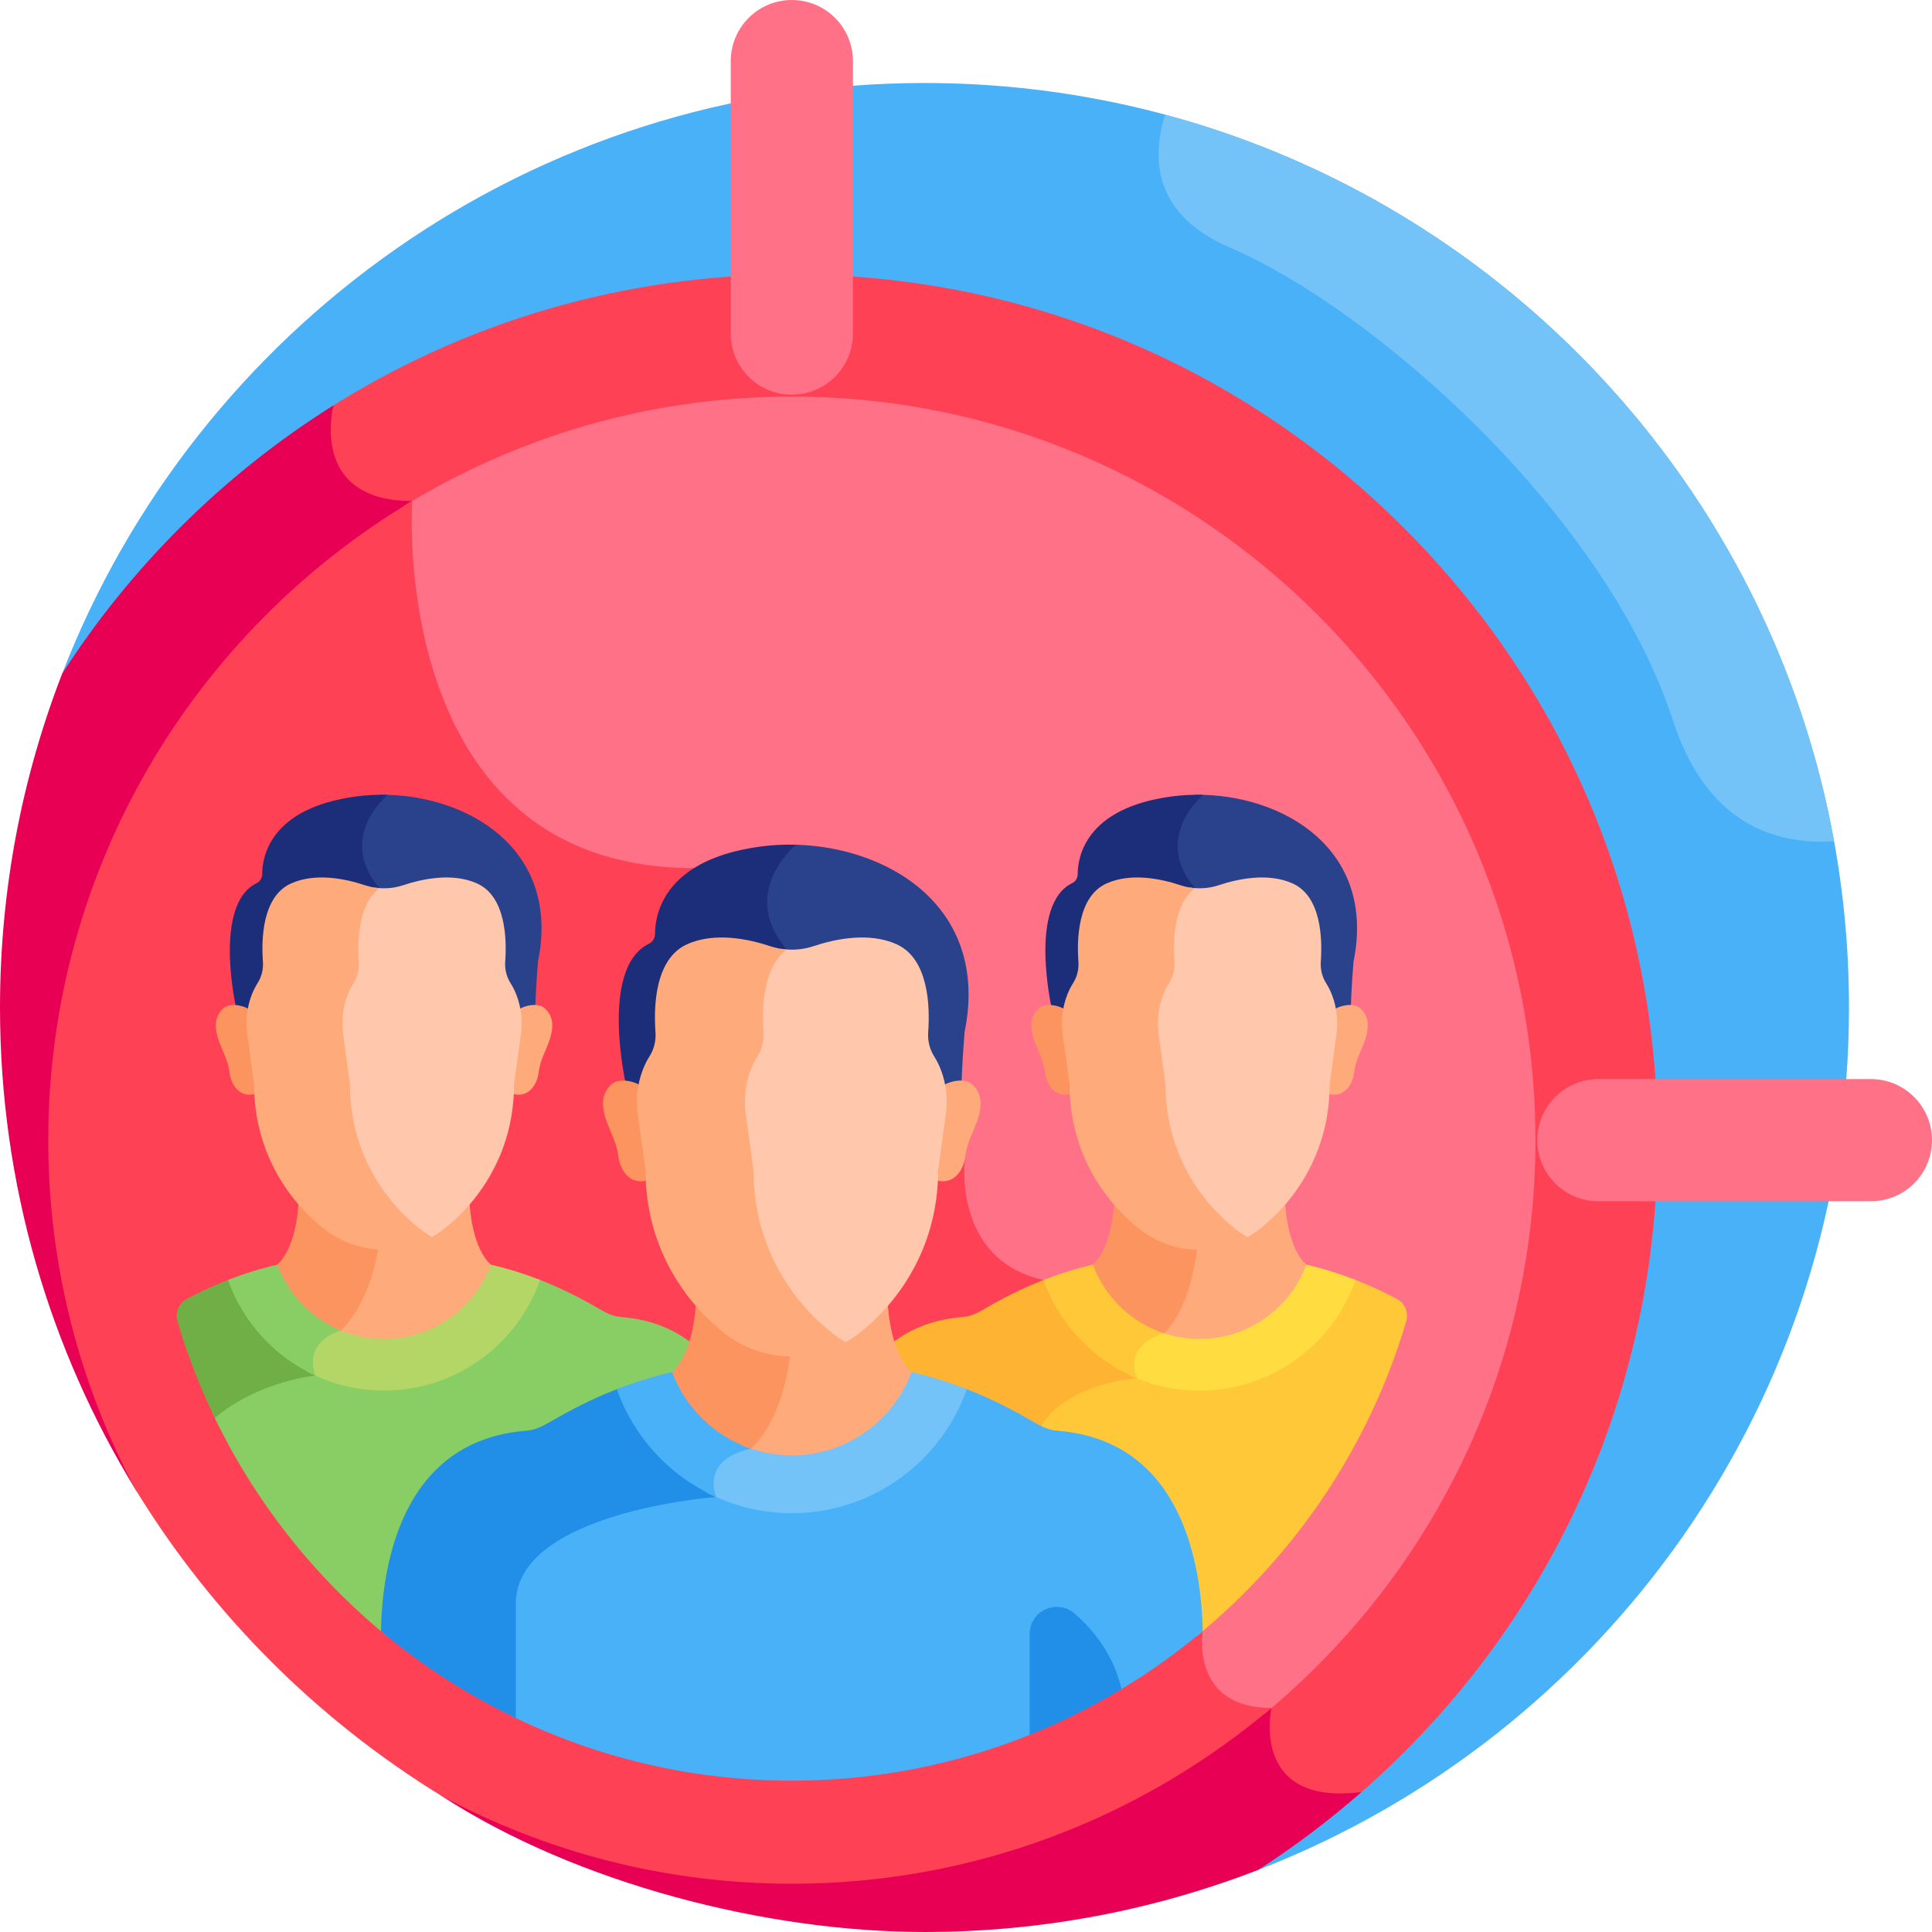
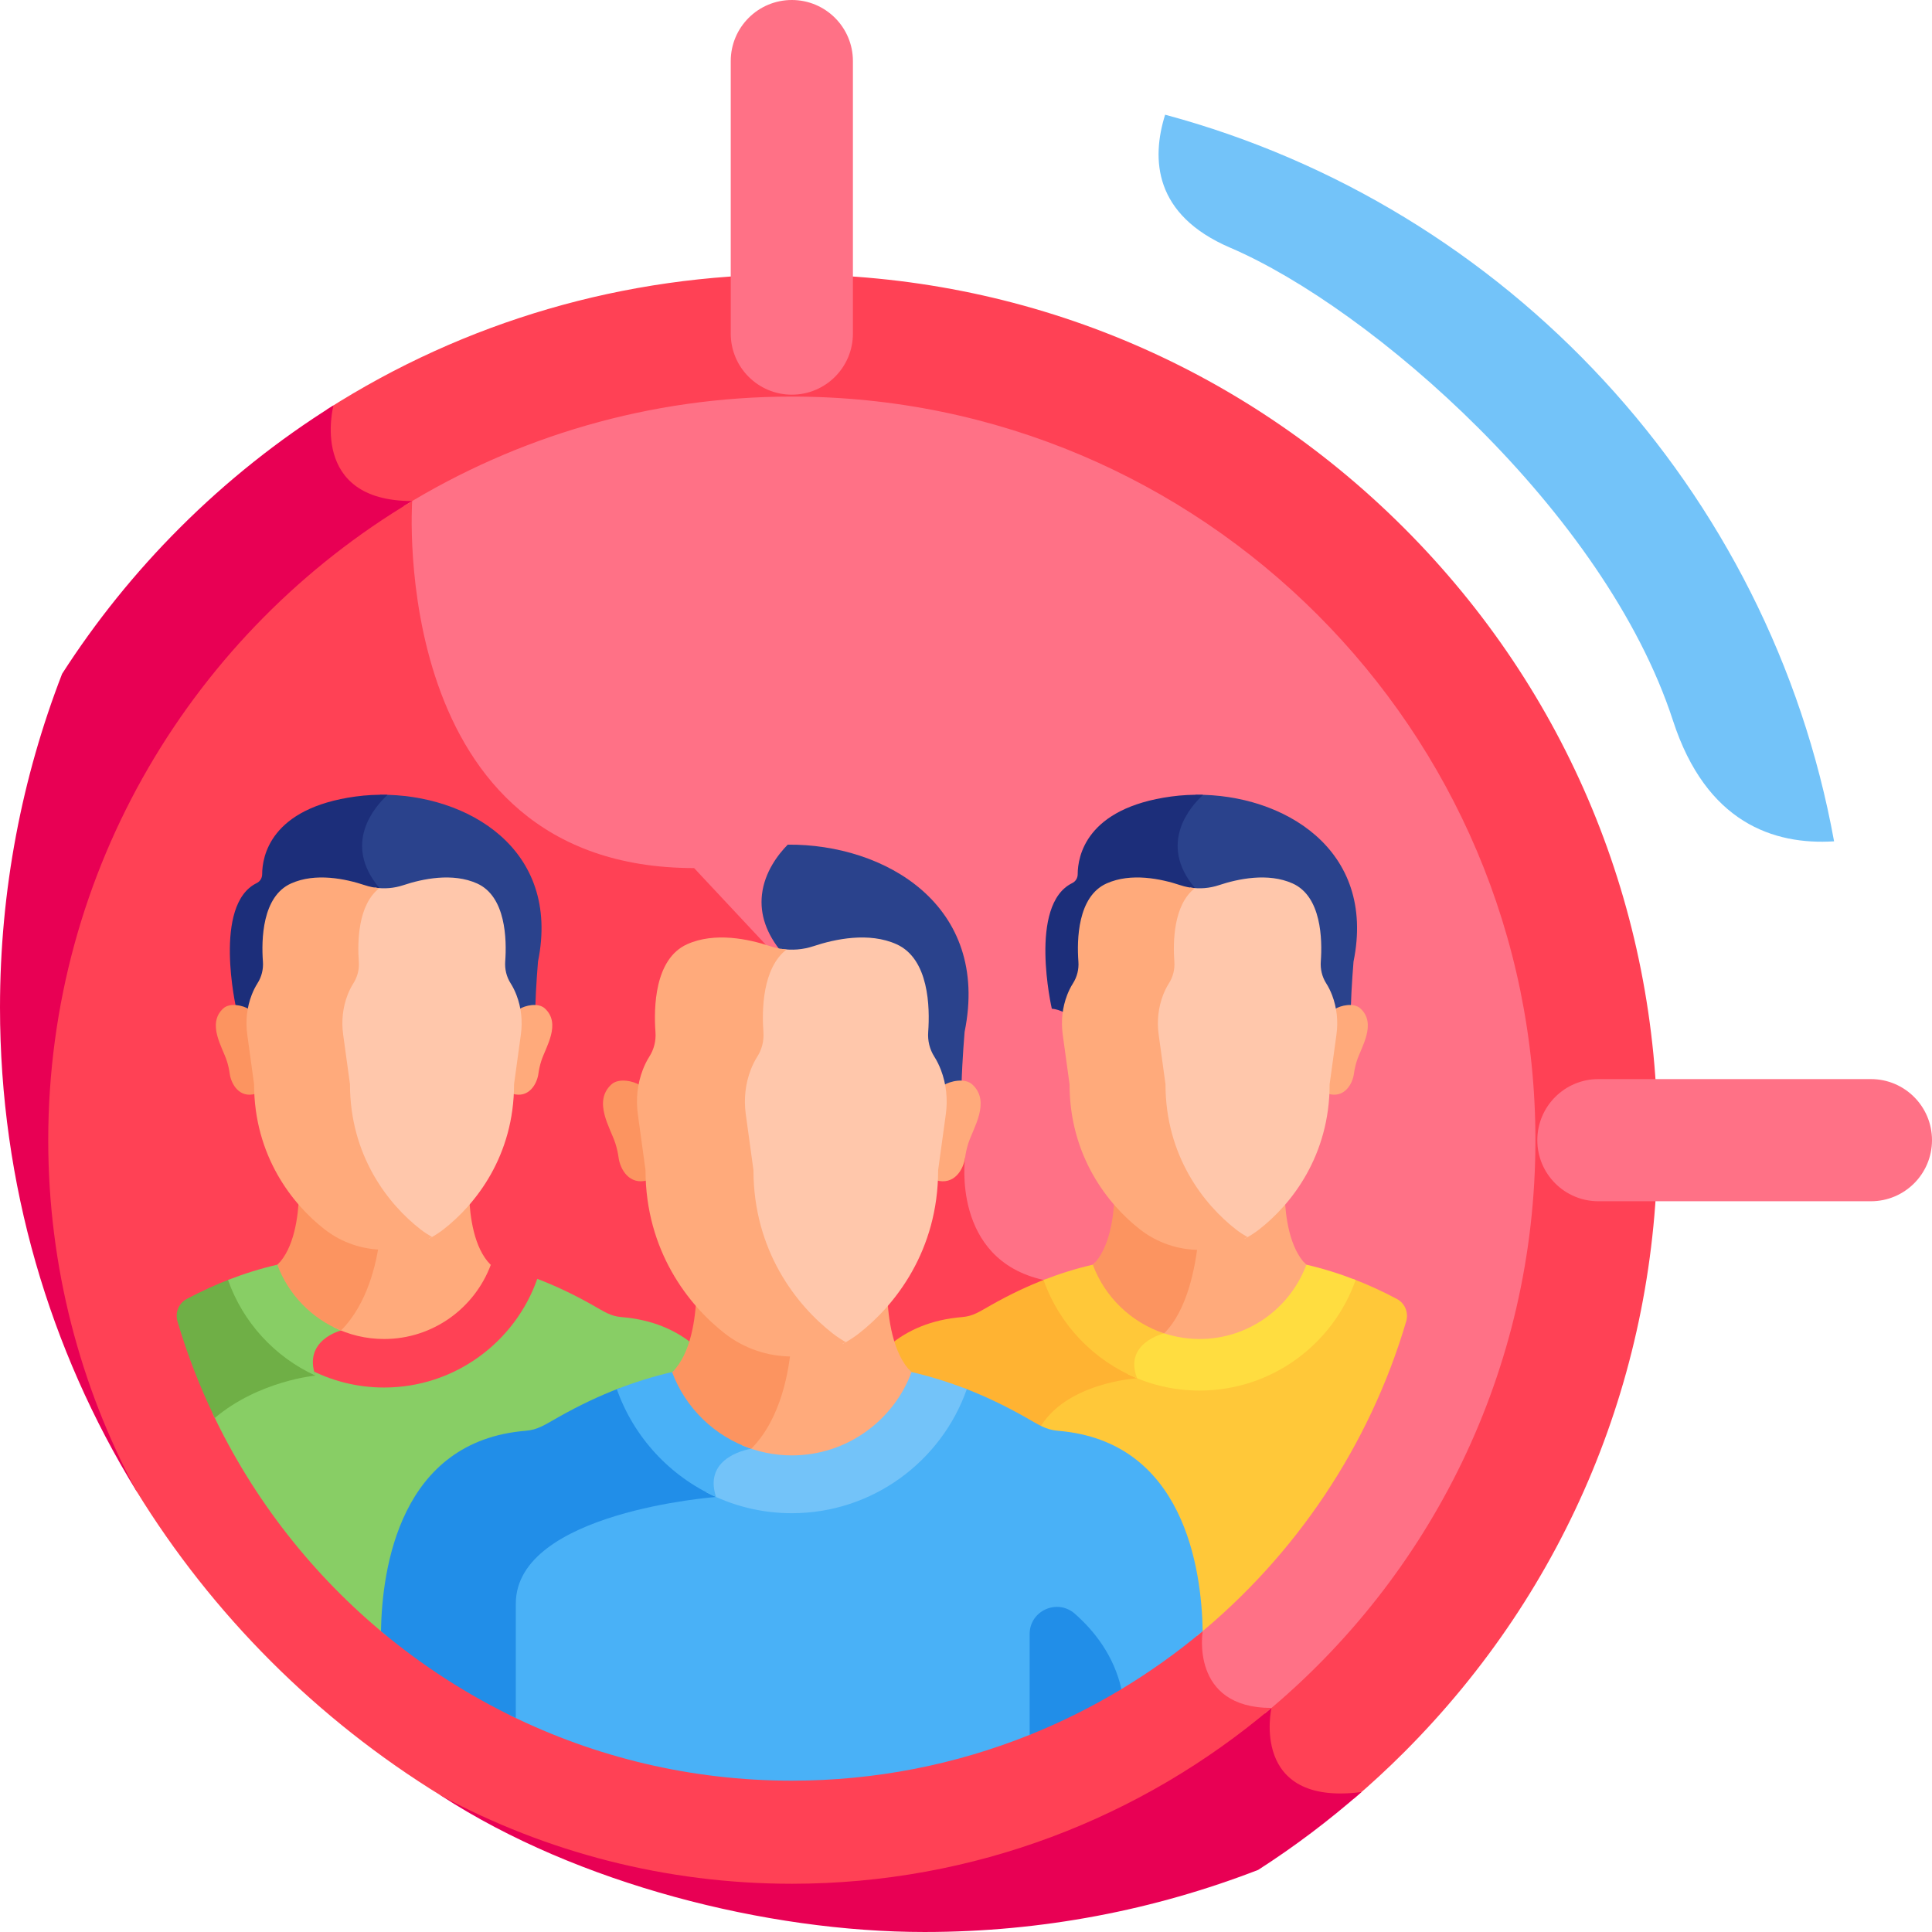
<svg xmlns="http://www.w3.org/2000/svg" id="Layer_1" height="512" viewBox="0 0 512 512" width="512">
  <g>
-     <path d="m245.002 21.996c-104.13 0-193.074 64.968-228.544 156.575l316.968 316.971c91.609-35.469 156.577-124.414 156.577-228.545.001-135.31-109.69-245.001-245.001-245.001z" fill="#49b1f7" />
    <path d="m90.048 126.73c3.616 4.71 9.534 7.238 17.606 7.525-.346 8.738-.608 50.366 23.756 76.469 12.768 13.68 30.22 20.684 51.878 20.821l70.895 75.8c-.181 1.989-.473 7.749 1.344 14.042 2.027 7.022 7.139 15.969 19.962 19.108l41.692 91.992c-.246 2.006-.829 9.8 4.012 15.527 3.132 3.706 7.835 5.74 13.998 6.06-.439 3.512-.729 11.417 4.343 16.98 4.057 4.452 10.554 6.319 19.317 5.567 4.54-3.887 8.956-7.96 13.227-12.232 43.333-43.334 67.199-100.95 67.199-162.234s-23.866-118.9-67.199-162.234c-43.334-43.334-100.95-67.2-162.235-67.2-44.338 0-86.751 12.499-123.229 35.817-.612 3.4-1.464 11.813 3.434 18.192z" fill="#ff4155" />
    <path d="m360.812 474.908c-29.725 3.815-23.865-22.288-23.865-22.288-21.665 0-18.221-20.355-18.221-20.355l-42.178-93.062c-24.48-5.444-20.802-32.38-20.802-32.38l-71.806-76.776c-81.421 0-74.709-97.265-74.709-97.265-27.503 0-20.911-25.127-20.85-25.358-14.606 9.149-28.286 20.01-40.774 32.498-11.88 11.88-22.287 24.84-31.15 38.648-10.62 27.433-16.457 57.247-16.457 88.428 0 46.919 13.198 90.752 36.07 128.005l80.92 80.923c35.872 23.289 86.24 36.074 128.012 36.074 31.18 0 60.994-5.837 88.425-16.457 9.565-6.14 18.711-13.037 27.385-20.635z" fill="#e80054" />
    <path d="m107.655 134.256c-.346 8.738-.608 50.366 23.756 76.469 12.768 13.68 30.22 20.684 51.878 20.821l70.895 75.8c-.181 1.989-.473 7.749 1.344 14.042 2.027 7.022 7.139 15.969 19.962 19.108l41.692 91.992c-.246 2.006-.829 9.8 4.012 15.527 3.132 3.706 7.835 5.74 13.998 6.06-.001.008-.002.019-.003.027 43.773-36.173 71.714-90.857 71.714-151.945 0-108.659-88.4-197.059-197.058-197.059-37.71 0-72.975 10.655-102.957 29.102.258.014.502.046.767.056z" fill="#ff7186" />
    <path d="m318.727 432.265-42.178-93.062c-24.48-5.444-20.802-32.38-20.802-32.38l-71.806-76.776c-81.421 0-74.709-97.265-74.709-97.265-57.706 34.408-96.448 97.447-96.448 169.374 0 33.55 8.437 65.164 23.287 92.846 20.216 32.927 47.994 60.706 80.92 80.923 27.683 14.852 59.299 23.29 92.852 23.29 48.394 0 92.76-17.545 127.097-46.595-21.656-.005-18.213-20.355-18.213-20.355z" fill="#ff4155" />
    <g>
      <path d="m209.843 104.593c-8.94 0-16.188-7.248-16.188-16.188v-72.217c0-8.94 7.247-16.188 16.188-16.188s16.188 7.248 16.188 16.188v72.217c-.001 8.94-7.248 16.188-16.188 16.188z" fill="#ff7186" />
    </g>
    <g>
      <path d="m495.812 318.345h-72.218c-8.941 0-16.188-7.247-16.188-16.188 0-8.94 7.247-16.188 16.188-16.188h72.218c8.94 0 16.188 7.248 16.188 16.188 0 8.941-7.247 16.188-16.188 16.188z" fill="#ff7186" />
    </g>
    <path d="m370.185 344.233c-3.794-2.012-7.63-3.779-11.673-5.32-5.893 16.752-21.866 28.797-40.606 28.797-6.673 0-12.991-1.534-18.632-4.257.032.169.059.337.099.508-5.201.676-19.663 3.512-25.506 14.385 2.613 1.316 4.707 2.204 6.411 2.343 10.561.863 19.026 5.06 25.16 12.472 10.021 12.11 11.705 30.18 11.77 40.367 26.056-21.334 45.669-50.25 55.448-83.348.684-2.317-.335-4.815-2.471-5.947z" fill="#ffc839" />
    <path d="m277.298 338.912c-4.936 1.882-9.707 4.163-14.433 6.827-3.428 1.933-4.975 3.061-7.883 3.299-8.22.672-14.483 3.467-19.255 7.466 2.105 6.427 4.992 8.29 5.084 8.486l.421.098c16.878 3.915 27.3 10.749 33.981 13.917 6.81-12.677 26.137-13.742 26.137-13.742-.137-.35-.248-.688-.346-1.02-11.029-4.731-19.699-13.94-23.706-25.331z" fill="#ffb332" />
    <path d="m164.703 349.039c-2.908-.238-4.456-1.366-7.883-3.299-4.726-2.665-9.497-4.945-14.433-6.828-5.893 16.752-21.865 28.797-40.606 28.797-7.31 0-14.195-1.839-20.228-5.069.034.22.068.439.115.662-4.345.72-15.864 3.294-25.371 11.158 10.86 22.973 26.722 43.136 46.182 59.069.065-10.187 1.749-28.258 11.77-40.368 6.134-7.412 14.599-11.608 25.16-12.472 7.732-.633 10.727-8.04 39.569-15.721.093-.194 2.895-2.191 4.964-8.479-4.771-3.99-11.029-6.779-19.239-7.45z" fill="#88ce65" />
    <path d="m61.174 338.912c-4.013 1.53-7.869 3.303-11.674 5.32-2.136 1.132-3.155 3.63-2.47 5.948 2.616 8.854 5.942 17.406 9.901 25.596 11.637-9.843 26.643-11.23 26.643-11.23-.124-.357-.224-.701-.311-1.039-10.257-4.912-18.28-13.767-22.089-24.595z" fill="#6faf46" />
    <path d="m346.108 335.132c-.188-.188-.361-.392-.537-.594-4.063 11.358-14.929 19.509-27.666 19.509-3.687 0-7.208-.701-10.461-1.947-1.637.518-5.566 2.078-7.397 5.559-.991 1.884-1.216 3.998-.675 6.303-.215.028-.448.06-.694.096 5.808 2.849 12.331 4.456 19.226 4.456 19.082 0 35.346-12.258 41.356-29.31-4.239-1.657-8.596-3.021-13.152-4.072z" fill="#ffdd40" />
    <path d="m290.238 334.538c-.176.202-.349.406-.537.594-4.556 1.051-8.913 2.415-13.152 4.072 4.166 11.818 13.259 21.33 24.801 26.057-3.676-9.383 7.166-11.908 7.166-11.908.211-.211.412-.435.614-.658-8.782-2.757-15.803-9.525-18.892-18.157z" fill="#ffc839" />
-     <path d="m129.984 335.132c-.188-.188-.362-.392-.537-.594-4.064 11.358-14.929 19.509-27.666 19.509-4.405 0-8.576-.994-12.329-2.739-1.393.452-5.12 1.938-6.975 5.371-1.059 1.959-1.329 4.181-.809 6.624-.134.022-.291.051-.438.076 6.133 3.271 13.127 5.134 20.55 5.134 19.082 0 35.346-12.258 41.356-29.31-4.239-1.656-8.596-3.02-13.152-4.071z" fill="#b4d667" />
    <path d="m74.114 334.538c-.176.202-.349.406-.537.594-4.556 1.051-8.913 2.415-13.152 4.072 3.965 11.249 12.394 20.409 23.149 25.342-3.287-9.433 6.781-11.943 6.781-11.943.208-.208.405-.423.604-.637-7.818-3.112-14.001-9.478-16.845-17.428z" fill="#88ce65" />
    <path d="m346.108 335.132c-4.362-4.362-5.468-12.631-5.666-18.417-2.277 2.651-4.666 4.869-6.949 6.642-4.447 3.454-9.935 5.33-15.588 5.33-.629 0-1.254-.032-1.877-.078-.695 6.683-2.672 17.5-8.299 23.404-.337.099-.844.264-1.442.504 3.578 1.499 7.501 2.333 11.618 2.333 12.956 0 24.029-8.208 28.299-19.696-.032-.007-.064-.015-.096-.022z" fill="#ffaa7b" />
    <path d="m317.537 328.671c-5.522-.08-10.87-1.936-15.22-5.314-2.283-1.773-4.672-3.991-6.948-6.642-.199 5.786-1.305 14.055-5.667 18.417-.032.008-.063.016-.095.023 3.19 8.582 10.178 15.33 18.911 18.197 6.202-6.205 8.305-17.701 9.019-24.681z" fill="#fc9460" />
    <path d="m129.984 335.132c-4.362-4.362-5.468-12.631-5.667-18.417-2.277 2.651-4.666 4.869-6.948 6.642-4.448 3.454-9.936 5.33-15.589 5.33-.91 0-1.813-.066-2.712-.162-.765 5.741-3.006 16.032-9.509 22.749-.284.089-.694.233-1.174.433 4.039 2.01 8.586 3.145 13.395 3.145 12.956 0 24.029-8.208 28.299-19.696-.032-.009-.063-.017-.095-.024z" fill="#ffaa7b" />
    <path d="m100.576 328.636c-5.223-.247-10.253-2.072-14.383-5.28-2.283-1.773-4.672-3.991-6.949-6.642-.199 5.786-1.305 14.055-5.667 18.417-.032.008-.063.016-.095.023 2.938 7.904 9.097 14.255 16.873 17.448 7.081-7.08 9.44-17.974 10.221-23.966z" fill="#fc9460" />
    <path d="m297.19 447.635c7.582-4.57 14.785-9.71 21.537-15.37-.29-16.62-5.016-50.365-38.326-53.088-3.261-.267-4.996-1.532-8.84-3.699-5.299-2.989-10.649-5.546-16.185-7.656-6.608 18.785-24.519 32.292-45.534 32.292-7.956 0-15.464-1.939-22.085-5.364.031.208.057.415.099.626-9.564.947-52.66 6.5-52.66 29.604v29.59c22.54 11.088 47.876 17.328 74.647 17.328 22.26 0 43.527-4.315 63.021-12.141z" fill="#49b1f7" />
    <path d="m136.696 424.981c0-24.333 53.064-28.267 53.064-28.267-.129-.39-.231-.766-.319-1.134-11.676-5.473-20.816-15.488-25.132-27.758-5.536 2.11-10.885 4.668-16.185 7.656-3.843 2.167-5.578 3.432-8.839 3.699-33.31 2.723-38.036 36.468-38.326 53.089 10.847 9.092 22.845 16.851 35.737 23.035 0-10.592 0-21.626 0-30.32z" fill="#218ee8" />
-     <path d="m241.469 363.583c-.21-.211-.405-.44-.603-.666-4.557 12.736-16.74 21.876-31.024 21.876-4.146 0-8.106-.79-11.764-2.196-1.898.409-6.721 1.794-9.103 5.634-1.277 2.059-1.651 4.456-1.12 7.146-.216.021-.454.046-.702.072 6.792 3.551 14.508 5.566 22.689 5.566 21.397 0 39.635-13.745 46.375-32.866-4.754-1.858-9.639-3.387-14.748-4.566z" fill="#73c3f9" />
+     <path d="m241.469 363.583c-.21-.211-.405-.44-.603-.666-4.557 12.736-16.74 21.876-31.024 21.876-4.146 0-8.106-.79-11.764-2.196-1.898.409-6.721 1.794-9.103 5.634-1.277 2.059-1.651 4.456-1.12 7.146-.216.021-.454.046-.702.072 6.792 3.551 14.508 5.566 22.689 5.566 21.397 0 39.635-13.745 46.375-32.866-4.754-1.858-9.639-3.387-14.748-4.566" fill="#73c3f9" />
    <path d="m178.819 362.918c-.197.226-.392.455-.603.666-5.109 1.179-9.994 2.708-14.749 4.566 4.487 12.729 14.073 23.069 26.291 28.564-3.602-10.933 9.321-12.779 9.321-12.779.236-.235.459-.481.684-.725-9.736-3.138-17.509-10.69-20.944-20.292z" fill="#49b1f7" />
    <path d="m241.469 363.583c-4.891-4.891-6.131-14.164-6.354-20.652-2.553 2.973-5.232 5.46-7.792 7.448-4.987 3.873-11.141 5.977-17.48 5.977-.56 0-1.116-.037-1.672-.069-.495 6.129-2.411 18.544-9.825 26.256-.404.08-1.015.22-1.741.44 4.07 1.738 8.54 2.713 13.239 2.713 14.528 0 26.945-9.203 31.733-22.086-.037-.009-.073-.018-.108-.027z" fill="#ffaa7b" />
    <path d="m209.675 356.348c-6.279-.037-12.369-2.131-17.312-5.969-2.56-1.988-5.239-4.475-7.792-7.448-.224 6.488-1.463 15.761-6.355 20.652-.036.008-.071.017-.107.026 3.548 9.547 11.292 17.063 20.976 20.32 8.071-8.075 10.087-21.189 10.59-27.581z" fill="#fc9460" />
    <path d="m208.761 223.84c-2.497 2.543-6.153 7.207-6.836 13.247-.594 5.258 1.195 10.421 5.308 15.348 2.76.406 5.594.173 8.266-.716 5.649-1.879 14.507-3.76 21.728-.511 8.499 3.824 6.751 16.487 6.282 22.962-.163 2.251 2.372 4.509 3.588 6.418.718 1.127 1.288 2.322 1.741 3.502.562 1.467.962 2.982 1.209 4.521 1.305-.632 3.169-1.321 4.765-1.095.195-6.768.82-14.065.82-14.065 6.857-33.587-21.16-49.827-46.871-49.611z" fill="#2a428c" />
-     <path d="m201.391 224.362c-25.381 3.458-27.793 17.848-27.805 23.128-.002 1.107-.616 2.133-1.611 2.618-13.202 6.422-6.084 37.376-6.084 37.376 1.326.089 2.714.625 3.749 1.127.253-1.577.667-3.13 1.251-4.631.445-1.144 1.002-2.299 1.698-3.391 1.207-1.894 3.757-4.129 3.593-6.363-.475-6.457-2.246-19.182 6.278-23.017 7.221-3.249 16.079-1.368 21.728.511 1.651.549 3.364.837 5.083.892-.263-.347-.522-.697-.805-1.032-11.237-13.338-1.117-24.473 2.439-27.719-3.215-.088-6.411.078-9.514.501z" fill="#1c2e7a" />
    <path d="m308.771 30.396c-3.668 11.709-3.065 26.542 17.258 35.251 37.333 16 99.333 70 117.333 125.333 8.805 27.066 26.7 32.988 42.687 31.98-16.939-93.328-86.748-168.223-177.278-192.564z" fill="#73c3f9" />
    <path d="m257.664 287.394c-1.977-1.812-5.915-.893-7.617.216.373 2.323.394 4.699.072 7.045l-2.009 14.633c0 1.18-.037 2.337-.105 3.474 4.899 1.478 7.333-2.921 7.743-5.939.176-1.299.465-2.58.865-3.83 1.302-4.069 6.004-11.06 1.051-15.599z" fill="#ffaa7b" />
    <path d="m162.022 287.394c1.977-1.812 5.915-.893 7.617.216-.373 2.323-.394 4.699-.072 7.045l2.009 14.633c0 1.18.037 2.337.106 3.474-4.899 1.478-7.333-2.921-7.743-5.939-.176-1.299-.465-2.58-.865-3.83-1.304-4.069-6.005-11.06-1.052-15.599z" fill="#fc9460" />
    <path d="m249.355 283.549c-.458-1.196-1.036-2.406-1.764-3.548-1.233-1.934-1.775-4.221-1.61-6.503.475-6.56.22-19.391-8.392-23.266-7.317-3.292-16.292-1.386-22.015.517-2.751.915-5.672 1.148-8.512.709-5.488 5.407-5.623 15.771-5.205 21.459.17 2.311-.399 4.622-1.648 6.582-.72 1.129-1.296 2.325-1.756 3.508-1.494 3.838-1.93 8-1.37 12.076l2.079 15.141c0 21.767 11.62 36.563 21.504 44.238.816.634 1.675 1.197 2.55 1.732 1.518-.792 2.974-1.709 4.339-2.768 9.681-7.518 21.062-22.009 21.062-43.33l2.036-14.827c.542-3.954.131-7.991-1.298-11.72z" fill="#ffc7ab" />
    <g>
      <path d="m220.737 353.426c-9.681-7.518-21.062-22.009-21.062-43.33l-2.036-14.83c-.548-3.992-.121-8.069 1.342-11.828.451-1.159 1.015-2.33 1.72-3.436 1.223-1.919 1.78-4.183 1.614-6.447-.434-5.91-.265-16.979 6.133-21.934-1.467-.113-2.924-.402-4.336-.871-5.724-1.903-14.699-3.809-22.015-.517-8.637 3.886-8.868 16.779-8.388 23.322.166 2.263-.391 4.527-1.614 6.447-.705 1.106-1.269 2.277-1.72 3.436-1.463 3.759-1.89 7.836-1.342 11.828l2.036 14.83c0 21.321 11.381 35.812 21.062 43.33 5.053 3.924 11.289 6.056 17.712 6.056 5.047 0 9.97-1.334 14.303-3.802-1.181-.674-2.327-1.414-3.409-2.254z" fill="#ffaa7b" />
    </g>
    <path d="m316.94 210.618c-2.225 2.266-5.482 6.421-6.091 11.803-.529 4.685 1.065 9.285 4.729 13.675 2.46.362 4.984.154 7.365-.638 5.033-1.674 12.925-3.35 19.359-.455 7.573 3.407 6.015 14.69 5.597 20.459-.145 2.006 2.113 4.017 3.197 5.718.64 1.004 1.148 2.069 1.551 3.12.501 1.307.857 2.657 1.077 4.028 1.162-.563 2.824-1.177 4.245-.976.174-6.031.731-12.532.731-12.532 6.112-29.925-18.851-44.394-41.76-44.202z" fill="#2a428c" />
    <path d="m310.374 211.083c-22.614 3.081-24.763 15.903-24.774 20.607-.002.986-.548 1.901-1.436 2.332-11.763 5.722-5.421 33.302-5.421 33.302 1.181.079 2.418.557 3.34 1.004.226-1.405.594-2.789 1.115-4.126.397-1.019.893-2.049 1.513-3.021 1.076-1.688 3.348-3.679 3.201-5.669-.423-5.754-2.001-17.091 5.594-20.508 6.434-2.895 14.326-1.219 19.359.455 1.471.489 2.997.746 4.529.795-.234-.309-.465-.621-.717-.92-10.012-11.884-.995-21.805 2.173-24.697-2.864-.079-5.711.069-8.476.446z" fill="#1c2e7a" />
    <path d="m360.513 267.244c-1.761-1.614-5.27-.796-6.787.193.332 2.069.351 4.186.064 6.277l-1.79 13.038c0 1.051-.033 2.082-.094 3.095 4.365 1.317 6.534-2.602 6.899-5.291.157-1.158.414-2.299.771-3.412 1.161-3.627 5.35-9.856.937-13.9z" fill="#ffaa7b" />
-     <path d="m275.297 267.244c1.761-1.614 5.27-.796 6.787.193-.332 2.069-.351 4.186-.064 6.277l1.79 13.038c0 1.051.033 2.082.094 3.095-4.365 1.317-6.534-2.602-6.899-5.291-.157-1.158-.414-2.299-.771-3.412-1.161-3.627-5.35-9.856-.937-13.9z" fill="#fc9460" />
    <path d="m353.023 263.741c-.407-1.062-.921-2.139-1.568-3.154-1.096-1.719-1.578-3.752-1.431-5.78.422-5.831.196-17.235-7.459-20.679-6.503-2.926-14.48-1.232-19.567.459-2.445.813-5.042 1.021-7.565.63-4.878 4.806-4.998 14.017-4.627 19.073.151 2.054-.355 4.108-1.465 5.85-.64 1.004-1.151 2.066-1.561 3.118-1.328 3.411-1.715 7.111-1.218 10.733l1.848 13.457c0 19.347 10.328 32.497 19.113 39.319.725.563 1.489 1.064 2.267 1.54 1.349-.704 2.643-1.519 3.856-2.461 8.605-6.682 18.72-19.562 18.72-38.513l1.81-13.178c.483-3.511.118-7.099-1.153-10.414z" fill="#ffc7ab" />
    <g>
      <path d="m327.587 325.849c-8.605-6.682-18.72-19.562-18.72-38.513l-1.81-13.181c-.487-3.548-.108-7.172 1.193-10.513.401-1.03.902-2.071 1.529-3.054 1.087-1.706 1.582-3.718 1.435-5.73-.386-5.253-.235-15.092 5.451-19.495-1.304-.1-2.599-.357-3.854-.775-5.087-1.692-13.064-3.386-19.567-.459-7.676 3.454-7.882 14.913-7.455 20.729.148 2.012-.347 4.024-1.435 5.73-.627.983-1.128 2.024-1.529 3.054-1.301 3.341-1.68 6.965-1.193 10.513l1.81 13.181c0 18.95 10.116 31.831 18.721 38.513 4.491 3.488 10.034 5.382 15.742 5.382 4.486 0 8.861-1.186 12.713-3.38-1.05-.597-2.069-1.255-3.031-2.002z" fill="#ffaa7b" />
    </g>
    <path d="m100.816 210.618c-2.225 2.266-5.482 6.421-6.091 11.803-.529 4.685 1.065 9.285 4.729 13.675 2.459.362 4.984.154 7.365-.638 5.033-1.674 12.925-3.35 19.359-.455 7.573 3.407 6.015 14.69 5.597 20.459-.145 2.006 2.113 4.017 3.197 5.718.64 1.004 1.148 2.069 1.551 3.12.501 1.307.857 2.657 1.077 4.028 1.162-.563 2.824-1.177 4.245-.976.174-6.031.731-12.532.731-12.532 6.112-29.925-18.851-44.394-41.76-44.202z" fill="#2a428c" />
    <path d="m94.25 211.083c-22.614 3.081-24.763 15.903-24.774 20.607-.002.986-.549 1.901-1.435 2.332-11.763 5.722-5.421 33.302-5.421 33.302 1.181.079 2.418.557 3.34 1.004.226-1.405.594-2.789 1.115-4.126.397-1.019.893-2.049 1.513-3.021 1.076-1.688 3.348-3.679 3.201-5.669-.423-5.754-2.001-17.091 5.594-20.508 6.434-2.895 14.326-1.219 19.359.455 1.471.489 2.997.746 4.529.795-.234-.309-.465-.621-.717-.92-10.012-11.884-.995-21.805 2.173-24.697-2.865-.079-5.712.069-8.477.446z" fill="#1c2e7a" />
    <path d="m144.389 267.244c-1.761-1.614-5.27-.796-6.787.193.332 2.069.351 4.186.064 6.277l-1.79 13.038c0 1.051-.033 2.082-.094 3.095 4.365 1.317 6.533-2.602 6.899-5.291.157-1.158.414-2.299.771-3.412 1.161-3.627 5.349-9.856.937-13.9z" fill="#ffaa7b" />
    <path d="m59.173 267.244c1.761-1.614 5.27-.796 6.787.193-.332 2.069-.351 4.186-.064 6.277l1.79 13.038c0 1.051.033 2.082.094 3.095-4.365 1.317-6.533-2.602-6.899-5.291-.157-1.158-.414-2.299-.771-3.412-1.161-3.627-5.35-9.856-.937-13.9z" fill="#fc9460" />
    <path d="m136.884 263.728c-.407-1.062-.92-2.138-1.567-3.152-1.095-1.718-1.577-3.751-1.43-5.777.422-5.829.196-17.228-7.456-20.671-6.5-2.925-14.474-1.232-19.559.459-2.444.813-5.039 1.02-7.562.63-4.876 4.804-4.996 14.011-4.625 19.065.151 2.053-.354 4.107-1.464 5.848-.639 1.003-1.151 2.065-1.56 3.116-1.327 3.41-1.714 7.108-1.217 10.729l1.847 13.452c0 19.339 10.323 32.484 19.105 39.303.725.563 1.488 1.063 2.266 1.539 1.348-.703 2.642-1.518 3.855-2.46 8.601-6.679 18.713-19.554 18.713-38.496l1.809-13.173c.481-3.512.115-7.098-1.155-10.412z" fill="#ffc7ab" />
    <g>
      <path d="m111.459 325.81c-8.601-6.679-18.713-19.554-18.713-38.496l-1.809-13.176c-.487-3.547-.108-7.169 1.192-10.508.401-1.03.902-2.07 1.528-3.053 1.087-1.705 1.582-3.717 1.434-5.728-.386-5.251-.235-15.085 5.449-19.487-1.304-.1-2.598-.357-3.852-.774-5.085-1.691-13.059-3.384-19.559-.459-7.673 3.452-7.879 14.907-7.452 20.72.148 2.011-.347 4.022-1.434 5.728-.627.983-1.128 2.023-1.528 3.053-1.3 3.34-1.679 6.962-1.192 10.508l1.809 13.176c0 18.942 10.112 31.817 18.713 38.496 4.489 3.486 10.03 5.38 15.736 5.38 4.484 0 8.857-1.185 12.707-3.378-1.049-.598-2.067-1.256-3.029-2.002z" fill="#ffaa7b" />
    </g>
    <path d="m297.19 447.635c-1.993-8.901-7.228-15.473-12.344-19.976-4.663-4.104-11.983-.817-11.983 5.395v26.704c8.466-3.398 16.595-7.462 24.327-12.123z" fill="#218ee8" />
  </g>
</svg>